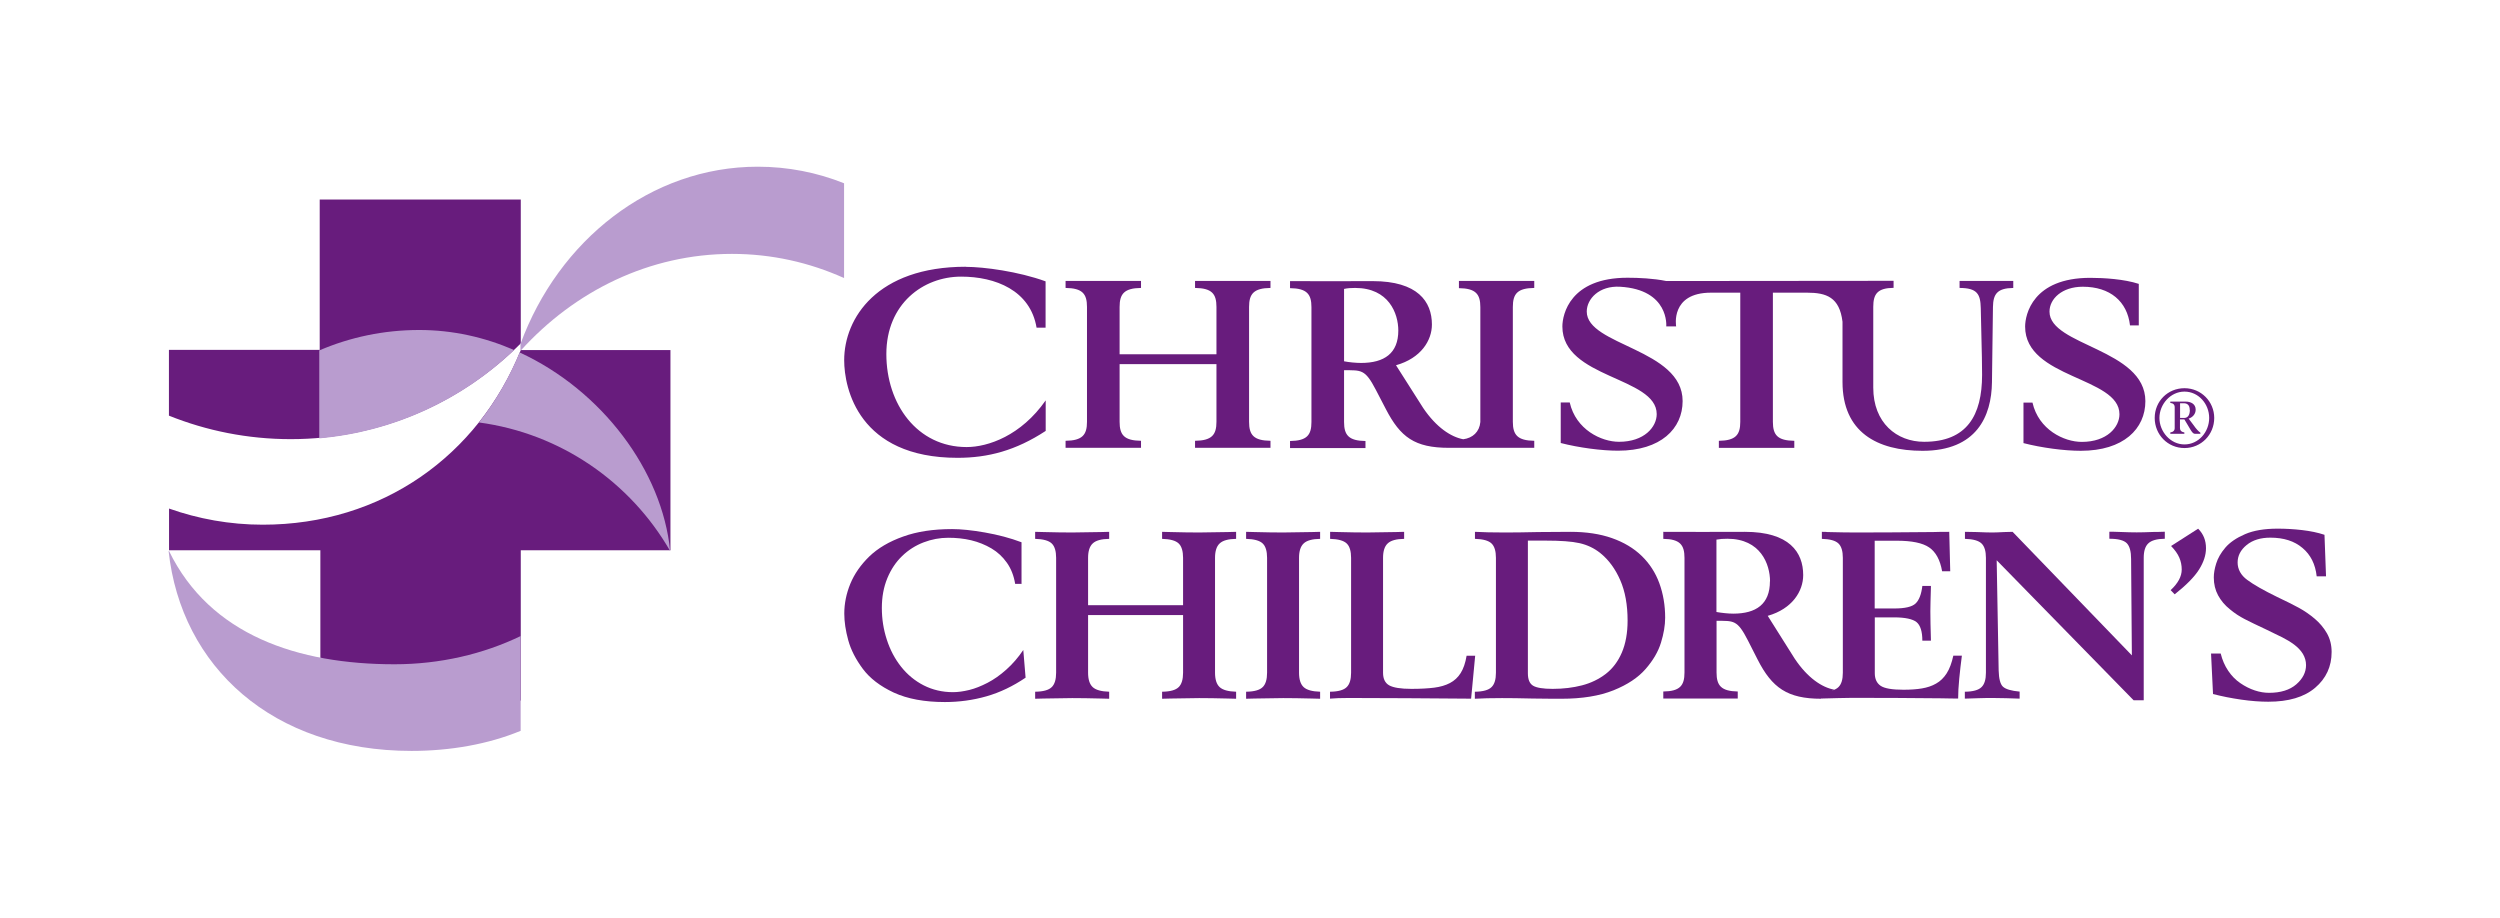
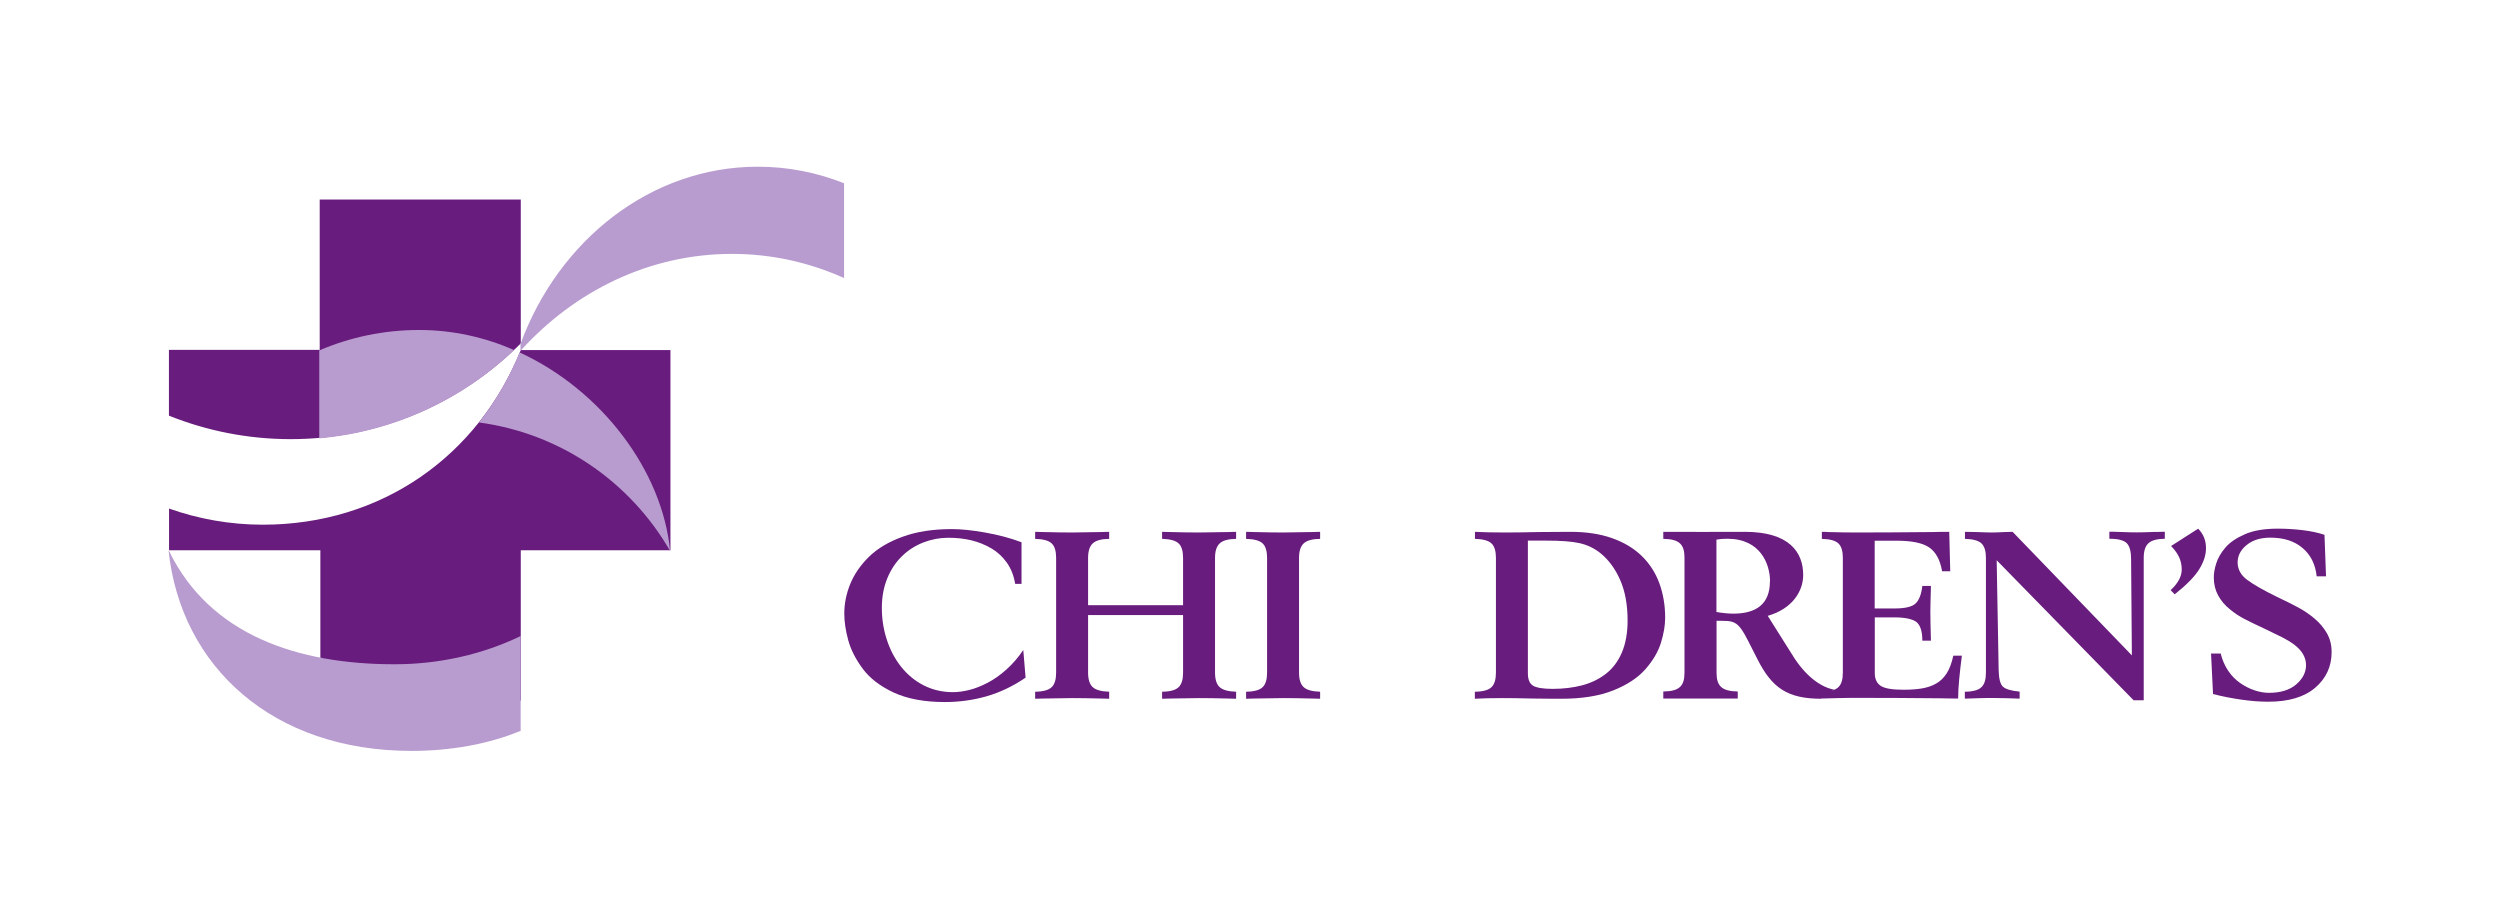
<svg xmlns="http://www.w3.org/2000/svg" id="a" width="3.16in" height="1.16in" viewBox="0 0 227.33 83.57">
  <g>
    <g>
      <path d="m26.31,39.99c8.18,0,15.59-3.35,20.95-8.72v-13.1h-18.31v13.69h-13.73v5.99c3.41,1.37,7.16,2.14,11.09,2.14" fill="#681c7d" />
      <path d="m47.26,31.88c-3.88,9.62-12.64,15.9-23.5,15.9-2.99,0-5.88-.53-8.53-1.47v3.8h13.78v13.69h18.25v-13.69h13.63v-18.23h-13.62Z" fill="#681c7d" />
      <path d="m46.66,31.88c-2.68-1.17-5.6-1.83-8.64-1.83-3.24,0-6.31.66-9.11,1.86v8.01c6.85-.61,13.06-3.56,17.75-8.05" fill="#b99ccf" />
      <path d="m47.16,32.09c-.97,2.33-2.21,4.48-3.71,6.38,7.46,1,13.8,5.44,17.41,11.7-.71-7.3-6.22-14.62-13.69-18.07" fill="#b99ccf" />
      <path d="m15.23,50.18c3.74,7.67,11.76,10.31,20.53,10.31,4.15,0,8.09-.93,11.49-2.57v8.63c-2.95,1.22-6.4,1.83-9.94,1.83-12.65,0-20.98-7.67-22.12-18.2h.05Z" fill="#b99ccf" />
      <path d="m47.25,31.93c4.92-5.44,11.74-8.81,19.24-8.81,3.62,0,7.05.78,10.21,2.2v-8.63c-2.45-.98-5.1-1.51-7.86-1.51-9.75,0-18.15,6.71-21.61,16.15v.6s.02,0,.02,0Z" fill="#b99ccf" />
    </g>
-     <path d="m87.78,24.3c1.64,0,4.8.42,7.27,1.32v4.22h-.82c-.57-3.4-3.75-4.65-6.87-4.65-3.46,0-6.81,2.48-6.81,7.05s2.81,8.47,7.31,8.47c1.95,0,4.96-1.04,7.2-4.25v2.78c-2.73,1.79-5.25,2.45-8.03,2.45-9,0-10.32-6.32-10.32-8.89,0-3.82,2.99-8.51,11.08-8.51m20.87,1.93c1.53.02,1.95.53,1.95,1.73v4.31h-8.82v-4.31c0-1.19.42-1.71,1.95-1.73v-.64h-6.87v.64c1.53.02,1.95.53,1.95,1.73v10.46c0,1.19-.42,1.71-1.95,1.73v.64h6.87v-.64c-1.53-.02-1.95-.53-1.95-1.73v-5.25h8.82v5.25c0,1.19-.42,1.71-1.95,1.73v.64h6.87v-.64c-1.53-.02-1.95-.53-1.95-1.73v-10.46c0-1.19.42-1.71,1.95-1.73v-.64h-6.87v.64Zm24.02-.64h6.87v.64c-1.53.02-1.95.53-1.95,1.73v10.46c0,1.19.43,1.71,1.95,1.73v.64s-4.37,0-6.87,0h0c-.49,0-.83,0-.9,0-3.13,0-4.42-.98-5.74-3.52l-.92-1.77c-.99-1.9-1.32-1.76-2.89-1.78v4.72c0,1.19.42,1.71,1.95,1.73v.64h-6.87v-.64c1.53-.02,1.95-.53,1.95-1.73v-10.46c0-1.19-.42-1.71-1.95-1.73v-.64c1.11.02,6,0,7.53,0,4.09,0,5.39,1.86,5.39,3.95,0,1.45-.99,3.07-3.27,3.71l2.48,3.9c1.2,1.77,2.53,2.63,3.64,2.84.86-.11,1.48-.67,1.56-1.57v-10.46c0-1.19-.42-1.71-1.95-1.73v-.64Zm-5.51,4.52c0-1.56-.87-3.88-3.93-3.88-.43,0-.68.02-1.01.09v6.59c.45.09,1.08.15,1.55.15,2.12,0,3.39-.88,3.39-2.95m51.09-3.88c1.63,0,1.92.56,1.95,1.83l.07,3.09c.02.94.05,1.79.05,2.99,0,3.71-1.39,6.1-5.28,6.1-2.5,0-4.63-1.73-4.63-4.93v-7.36c0-1.19.4-1.71,1.85-1.73v-.64l-20.7.02c-1.17-.24-2.52-.3-3.53-.3-5.24,0-5.93,3.35-5.93,4.44,0,4.74,8.59,4.57,8.59,7.98,0,1.17-1.13,2.52-3.43,2.52-1.62,0-3.93-1.11-4.49-3.58h-.82v3.69c1.67.43,3.72.7,5.22.7,3.9,0,5.88-2.01,5.88-4.52,0-4.76-8.73-5.04-8.73-8.15,0-1.15,1.13-2.37,3.03-2.26,4.51.26,4.21,3.61,4.21,3.61h.9s-.56-3.07,3.17-3.07h2.67v11.76c0,1.19-.42,1.71-1.95,1.73v.64h6.87v-.64c-1.53-.02-1.95-.53-1.95-1.73v-11.76h3.11c1.76,0,2.96.41,3.23,2.65v5.48c0,4.57,3.15,6.27,7.29,6.27,4.92,0,6.28-3.14,6.32-6.25l.09-6.85c.02-1.19.4-1.71,1.85-1.73v-.64h-4.89v.64Zm8.21,2.15c0-1.15,1.13-2.26,3.03-2.26,2.49,0,4.05,1.34,4.3,3.52h.8v-3.78c-1.32-.43-3.15-.55-4.42-.55-5.24,0-5.93,3.35-5.93,4.44,0,4.74,8.59,4.57,8.59,7.98,0,1.17-1.13,2.52-3.43,2.52-1.62,0-3.93-1.11-4.49-3.58h-.82v3.69c1.67.43,3.72.7,5.22.7,3.9,0,5.88-2.01,5.88-4.52,0-4.76-8.73-5.04-8.73-8.15m13.74,11.03v.09h-.52c-.24,0-.46-.55-.94-1.31h-.4v.79q0,.33.4.4v.12h-1.28v-.12q.4-.06.4-.4v-1.89q0-.36-.4-.4v-.12h1.4c.46,0,.91.21.91.73,0,.4-.27.7-.64.82l.46.61c.21.31.46.58.61.67m-.97-2.07c0-.46-.24-.61-.55-.61h-.33v1.34h.37c.36,0,.52-.3.52-.73m2.22.73c0,1.52-1.19,2.74-2.71,2.74s-2.71-1.22-2.71-2.74,1.19-2.71,2.71-2.71,2.71,1.22,2.71,2.71m-.46,0c0-1.28-.97-2.4-2.25-2.4s-2.28,1.16-2.28,2.4,1,2.41,2.28,2.41,2.25-1.13,2.25-2.41" fill="#681c7d" />
  </g>
  <g>
    <g>
      <path d="m92.88,53.17h-.6c-.12-.74-.37-1.38-.75-1.92-.38-.54-.85-.98-1.41-1.31-.56-.33-1.18-.58-1.84-.74-.67-.16-1.37-.23-2.09-.23-.77,0-1.52.14-2.25.42-.73.28-1.38.69-1.95,1.24-.57.55-1.02,1.22-1.35,2.02-.33.8-.5,1.7-.5,2.71s.15,1.96.45,2.88c.3.93.73,1.75,1.3,2.47.57.72,1.26,1.29,2.06,1.7.81.41,1.7.62,2.66.62.46,0,.96-.07,1.49-.2s1.08-.35,1.66-.65c.58-.3,1.15-.7,1.72-1.21.57-.51,1.08-1.1,1.54-1.78l.21,2.52c-1.15.78-2.34,1.35-3.57,1.7s-2.49.52-3.78.52c-1.86,0-3.41-.29-4.65-.86-1.24-.58-2.18-1.3-2.82-2.16s-1.09-1.73-1.33-2.61-.36-1.68-.36-2.42c0-.91.18-1.82.55-2.72.37-.9.95-1.73,1.73-2.49.78-.75,1.81-1.36,3.08-1.81,1.27-.46,2.75-.68,4.46-.68.8,0,1.79.1,2.99.31,1.19.21,2.3.5,3.33.89v3.82Z" fill="#681c7d" />
      <path d="m94.1,62.99c.74-.01,1.24-.15,1.51-.42.27-.26.4-.7.4-1.31v-10.46c0-.61-.13-1.05-.4-1.31-.27-.26-.77-.4-1.51-.42v-.64l.76.02c.49.01.96.02,1.41.03.45,0,.84.01,1.2.01s1.23-.01,2.63-.04l.74-.02v.64c-.72.01-1.22.15-1.5.42-.28.26-.42.7-.42,1.31v4.31h8.65v-4.31c0-.61-.13-1.05-.4-1.31-.27-.26-.77-.4-1.51-.42v-.64l.76.02c.49.01.96.02,1.41.03s.85.01,1.2.01,1.23-.01,2.63-.04l.74-.02v.64c-.72.01-1.22.15-1.5.42-.28.26-.42.7-.42,1.31v10.46c0,.61.14,1.05.42,1.31.28.26.78.4,1.5.42v.64l-.74-.02c-.49-.01-.96-.02-1.42-.03-.45,0-.86-.01-1.21-.01s-1.22.01-2.61.04l-.76.02v-.64c.74-.01,1.24-.15,1.51-.42.27-.26.4-.7.4-1.31v-5.25h-8.65v5.25c0,.61.14,1.05.42,1.31.28.26.78.4,1.5.42v.64l-.74-.02c-.49-.01-.96-.02-1.42-.03-.45,0-.86-.01-1.21-.01s-1.22.01-2.61.04l-.76.02v-.64Z" fill="#681c7d" />
      <path d="m113.31,62.99c.74-.01,1.24-.15,1.51-.42.27-.26.4-.7.4-1.31v-10.46c0-.61-.13-1.05-.4-1.31-.27-.26-.77-.4-1.51-.42v-.64l.76.02c.49.01.96.02,1.41.03.45,0,.84.01,1.2.01s1.23-.01,2.63-.04l.74-.02v.64c-.72.01-1.22.15-1.5.42-.28.26-.42.7-.42,1.31v10.46c0,.61.14,1.05.42,1.31.28.26.78.4,1.5.42v.64l-.74-.02c-.49-.01-.96-.02-1.42-.03-.45,0-.86-.01-1.21-.01s-1.22.01-2.61.04l-.76.02v-.64Z" fill="#681c7d" />
-       <path d="m120.96,62.99c.74-.01,1.24-.15,1.51-.42.27-.26.4-.7.4-1.31v-10.46c0-.61-.13-1.05-.4-1.31-.27-.26-.77-.4-1.51-.42v-.64l.76.02c.49.01.96.02,1.41.03.45,0,.84.01,1.2.01s1.23-.01,2.63-.04l.74-.02v.64c-.72.01-1.22.15-1.5.42-.28.26-.42.7-.42,1.31v10.46c0,.56.19.94.56,1.15.38.21,1.05.32,2.02.32.83,0,1.52-.04,2.08-.11.55-.07,1.03-.21,1.43-.42.4-.21.73-.51.98-.91.25-.4.43-.92.54-1.58h.78l-.37,3.91h-.37c-2.01-.01-3.82-.03-5.43-.04-1.61-.01-3.39-.02-5.34-.02-.72,0-1.29.02-1.71.06v-.64Z" fill="#681c7d" />
      <path d="m134.15,62.99c.74-.01,1.24-.15,1.51-.42.27-.26.4-.7.4-1.31v-10.46c0-.61-.13-1.05-.4-1.31-.27-.26-.77-.4-1.51-.42v-.64c.72.04,1.62.06,2.7.06.78,0,1.81-.01,3.07-.04,1.41-.01,2.39-.02,2.93-.02,1.43,0,2.69.19,3.77.57,1.08.38,1.99.92,2.71,1.62s1.26,1.53,1.61,2.49.53,2,.53,3.14c0,.7-.13,1.46-.38,2.27-.25.82-.72,1.62-1.4,2.4-.68.78-1.65,1.43-2.92,1.94-1.27.51-2.85.77-4.74.77-.49,0-1.37,0-2.63-.02-1.15-.03-2.08-.04-2.79-.04-1,0-1.82.02-2.47.06v-.64Zm4.82-1.67c0,.56.16.93.47,1.12.31.19.91.29,1.79.29.97,0,1.86-.11,2.67-.32.81-.21,1.53-.56,2.16-1.04.62-.48,1.11-1.12,1.46-1.93s.53-1.79.53-2.93c0-1.42-.22-2.65-.67-3.68-.45-1.03-1.05-1.85-1.82-2.47-.55-.44-1.18-.74-1.89-.9-.71-.16-1.74-.23-3.09-.23h-1.61v12.09Z" fill="#681c7d" />
      <path d="m165.74,62.99c.74-.01,1.24-.15,1.51-.42.27-.26.4-.7.4-1.31v-10.46c0-.61-.13-1.05-.4-1.31-.27-.26-.77-.4-1.51-.42v-.64c.25,0,.42,0,.51.02,1.12.03,1.98.04,2.58.04,1.75,0,4.1-.01,7.06-.04.28-.01.76-.02,1.45-.02l.09,3.59h-.74c-.18-1.04-.58-1.76-1.18-2.17-.6-.41-1.58-.61-2.95-.61h-2.01v6.17h1.78c.98,0,1.63-.15,1.95-.46.32-.31.52-.84.61-1.59h.78v.13c-.03,1.05-.05,1.78-.05,2.18,0,.67.02,1.52.05,2.56v.11h-.78c0-.84-.18-1.4-.53-1.69-.35-.28-1.04-.43-2.05-.43h-1.75v5.08c0,.53.18.91.53,1.15.35.24,1.04.36,2.08.36.65,0,1.21-.04,1.68-.12.48-.08.91-.22,1.29-.44.38-.21.71-.53.97-.94.26-.41.46-.95.6-1.6h.78c-.09.68-.17,1.38-.24,2.09-.07.71-.1,1.32-.1,1.81-.25,0-.76,0-1.54-.02-2.92-.03-5.33-.04-7.24-.04-.77,0-1.48,0-2.12.02-.65.01-1.15.03-1.5.04v-.64Z" fill="#681c7d" />
      <path d="m178.77,62.99c.74-.01,1.24-.15,1.51-.42.27-.26.4-.7.4-1.31v-10.46c0-.61-.13-1.05-.4-1.31-.27-.26-.77-.4-1.51-.42v-.64c.12,0,.48,0,1.08.02.66.03,1.13.04,1.41.04.2,0,.57-.01,1.11-.04.31-.01.55-.02.74-.02l10.86,11.25-.07-8.78c0-.68-.13-1.16-.39-1.43-.26-.27-.79-.41-1.59-.41v-.64c.2,0,.5,0,.9.02.72.03,1.25.04,1.59.04s.87-.01,1.59-.04c.2,0,.52,0,.97-.02v.64c-.72.01-1.22.15-1.5.42-.28.26-.42.7-.42,1.31v12.98h-.92l-12.47-12.75.18,10.04c.02.75.15,1.25.39,1.47.25.23.75.38,1.52.45v.64c-.29-.01-.7-.03-1.23-.04-.53-.01-.95-.02-1.26-.02s-.71,0-1.25.02c-.54.01-.95.03-1.25.04v-.64Z" fill="#681c7d" />
      <path d="m200.01,48.15c.48.48.71,1.07.71,1.77,0,.63-.21,1.27-.63,1.94-.42.67-1.16,1.42-2.22,2.26l-.37-.38c.68-.63,1.01-1.25,1.01-1.88,0-.37-.07-.73-.22-1.08-.15-.35-.4-.7-.75-1.06l2.47-1.58Z" fill="#681c7d" />
      <path d="m201.16,59.51h.9c.14.58.37,1.11.68,1.57.31.46.68.84,1.11,1.13.42.29.86.51,1.31.66s.89.22,1.3.22c1.06,0,1.89-.26,2.48-.77.59-.51.89-1.1.89-1.75,0-.37-.1-.71-.29-1.03-.19-.31-.46-.59-.79-.84-.34-.25-.7-.47-1.08-.66-.38-.19-.89-.44-1.52-.74-.8-.37-1.43-.68-1.9-.92-.47-.24-.93-.54-1.37-.91-.45-.36-.8-.78-1.06-1.26-.26-.48-.39-1.02-.39-1.63,0-.37.07-.79.22-1.27.15-.48.42-.96.83-1.44.41-.48,1.01-.89,1.8-1.23s1.78-.5,2.96-.5c.72,0,1.46.04,2.23.13s1.44.23,2.04.43l.14,3.78h-.85c-.12-1.1-.55-1.96-1.29-2.58-.74-.63-1.71-.94-2.93-.94-.89,0-1.61.22-2.16.67-.55.45-.82.98-.82,1.59s.29,1.16.88,1.59c.58.43,1.49.95,2.72,1.55.81.38,1.48.72,1.98.99.51.28.99.61,1.45,1s.83.84,1.11,1.33c.28.5.42,1.06.42,1.69,0,1.32-.5,2.41-1.5,3.26-1,.85-2.42,1.27-4.27,1.27-.74,0-1.56-.06-2.46-.19-.9-.13-1.76-.3-2.57-.51l-.18-3.69Z" fill="#681c7d" />
    </g>
    <path d="m165.68,63.63c-3.09,0-4.48-1.01-5.78-3.55l-.9-1.77c-.97-1.9-1.3-1.76-2.85-1.78v4.71c0,1.19.42,1.7,1.93,1.73v.64h-6.78v-.64c1.51-.02,1.93-.53,1.93-1.73v-10.44c0-1.19-.42-1.71-1.93-1.73v-.64c1.09.02,5.92,0,7.43,0,4.04,0,5.31,1.85,5.31,3.94,0,1.45-.98,3.07-3.23,3.71l2.45,3.89c1.18,1.77,2.5,2.63,3.59,2.83m-5.83-9.86c0-1.56-.86-3.88-3.88-3.88-.42,0-.67.02-1,.08v6.59c.44.08,1.07.15,1.53.15,2.09,0,3.34-.87,3.34-2.94" fill="#681c7d" />
  </g>
</svg>